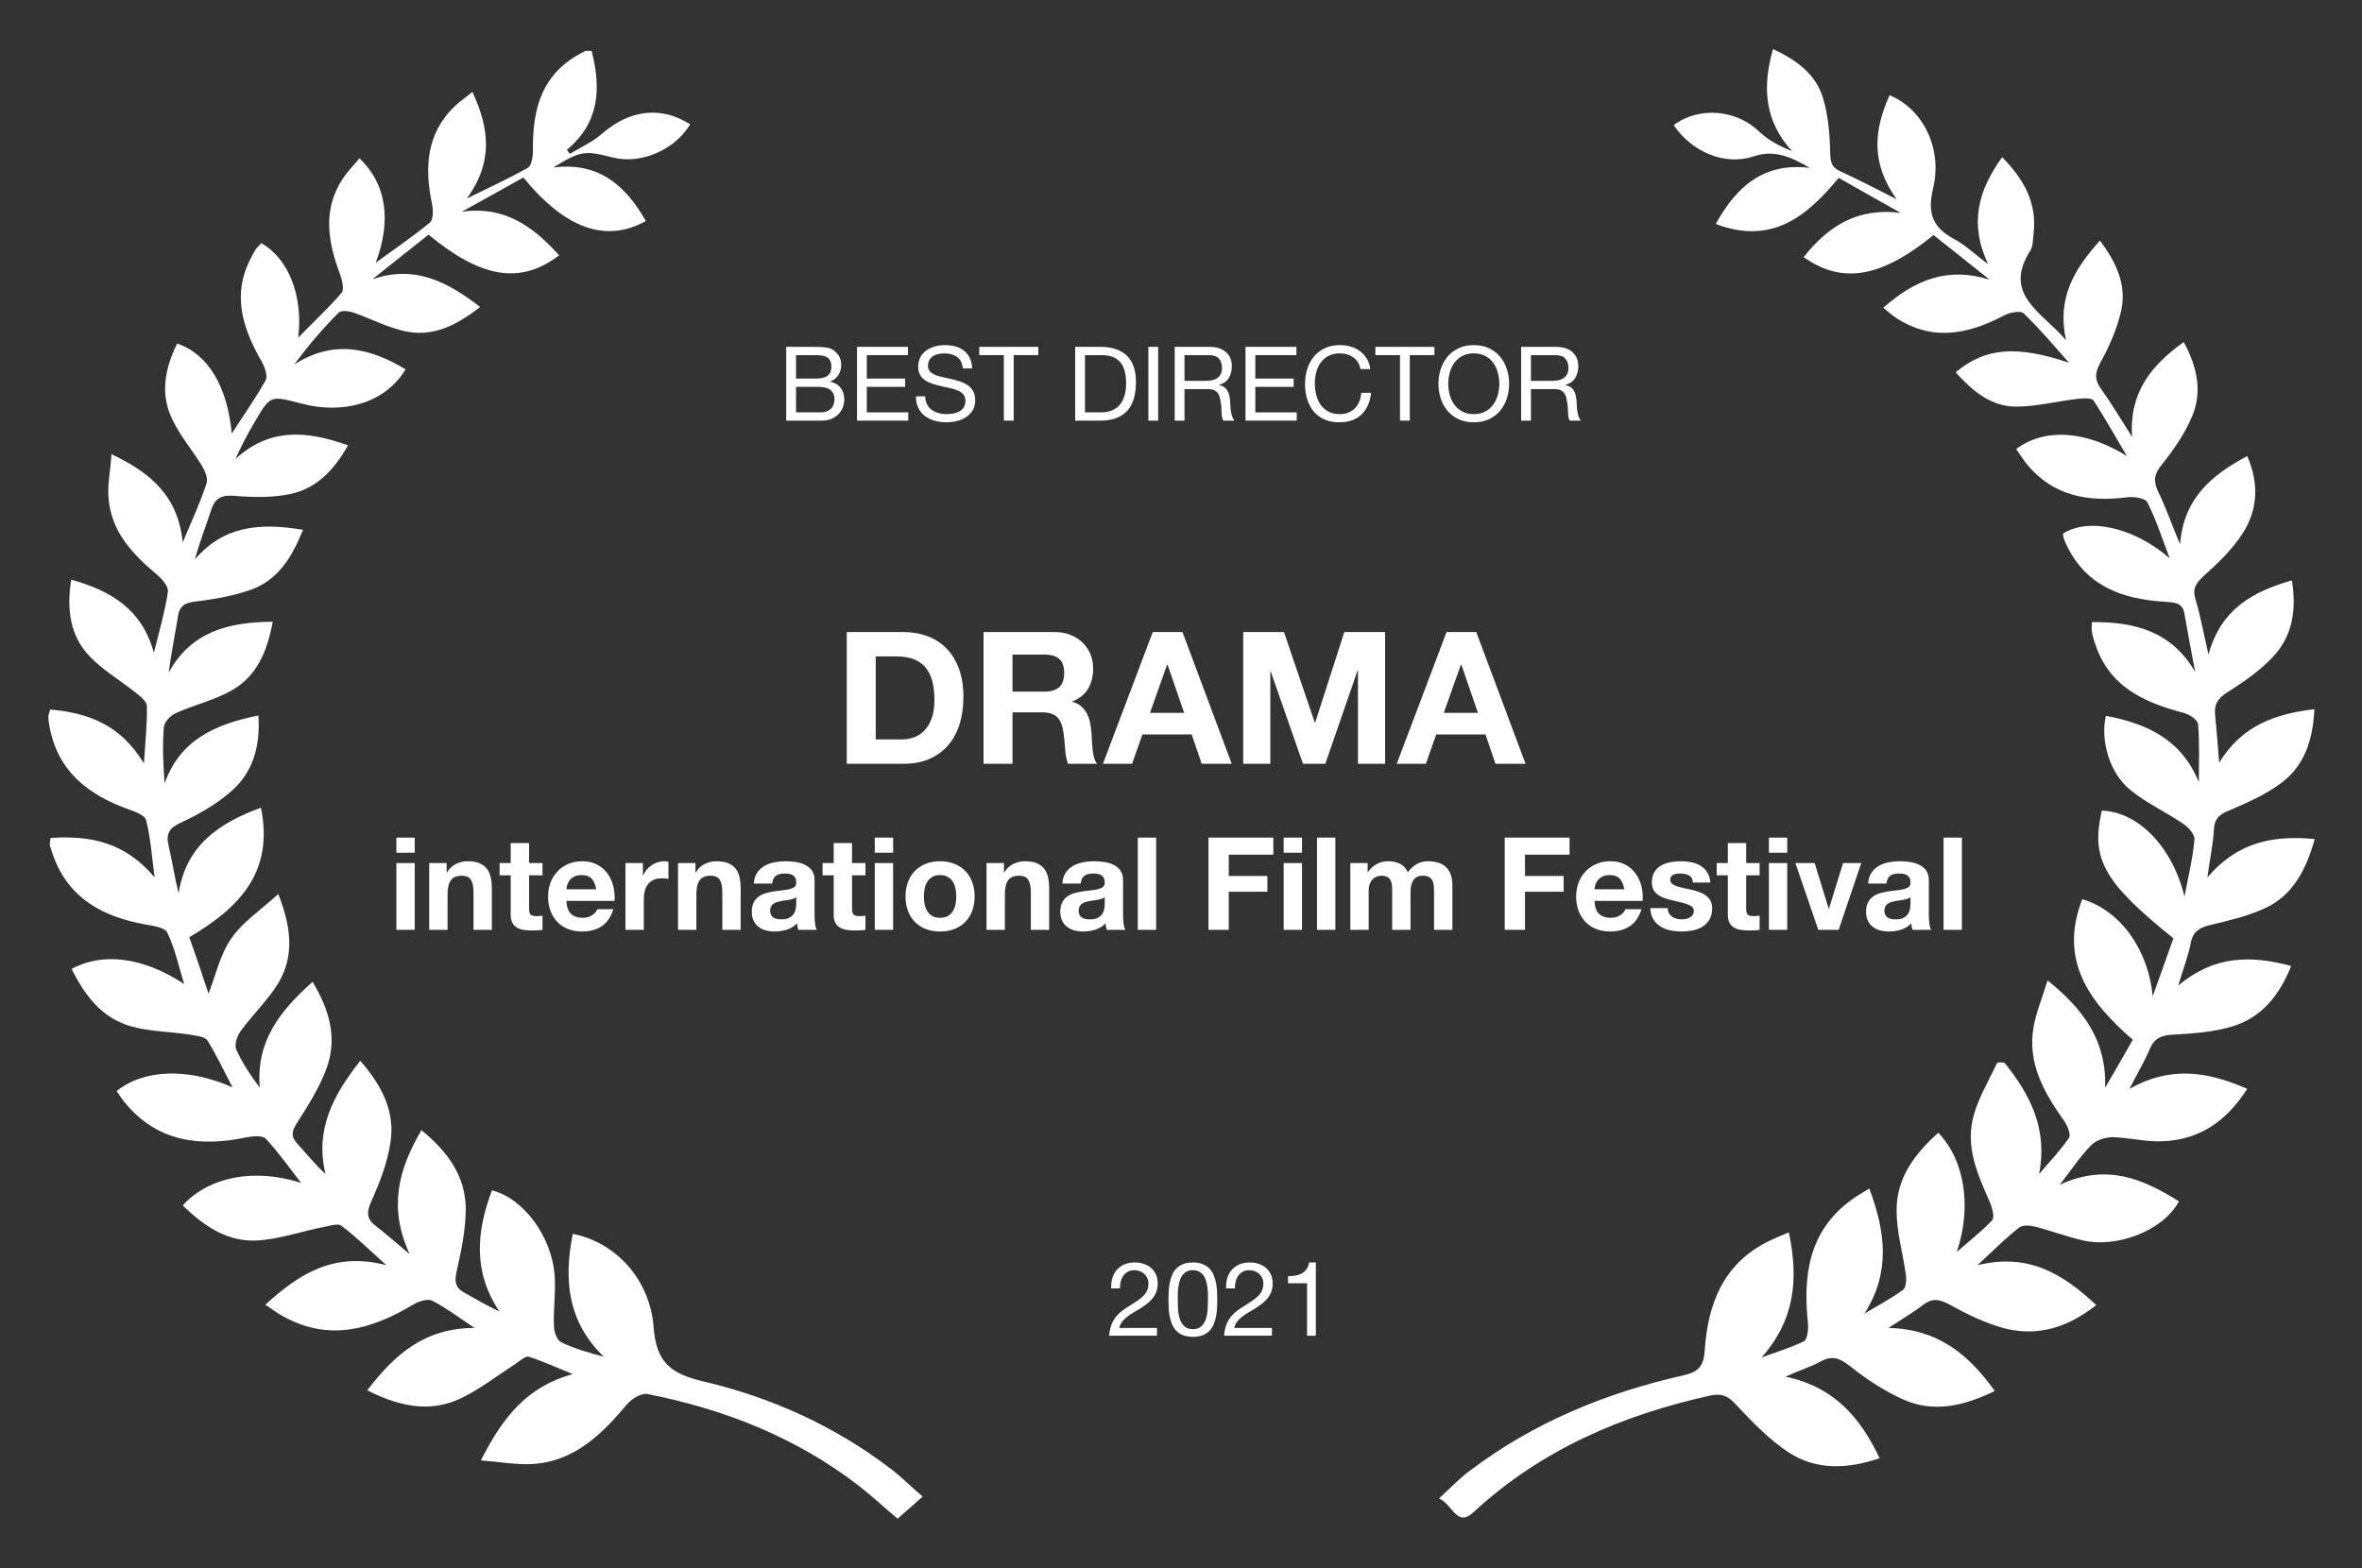
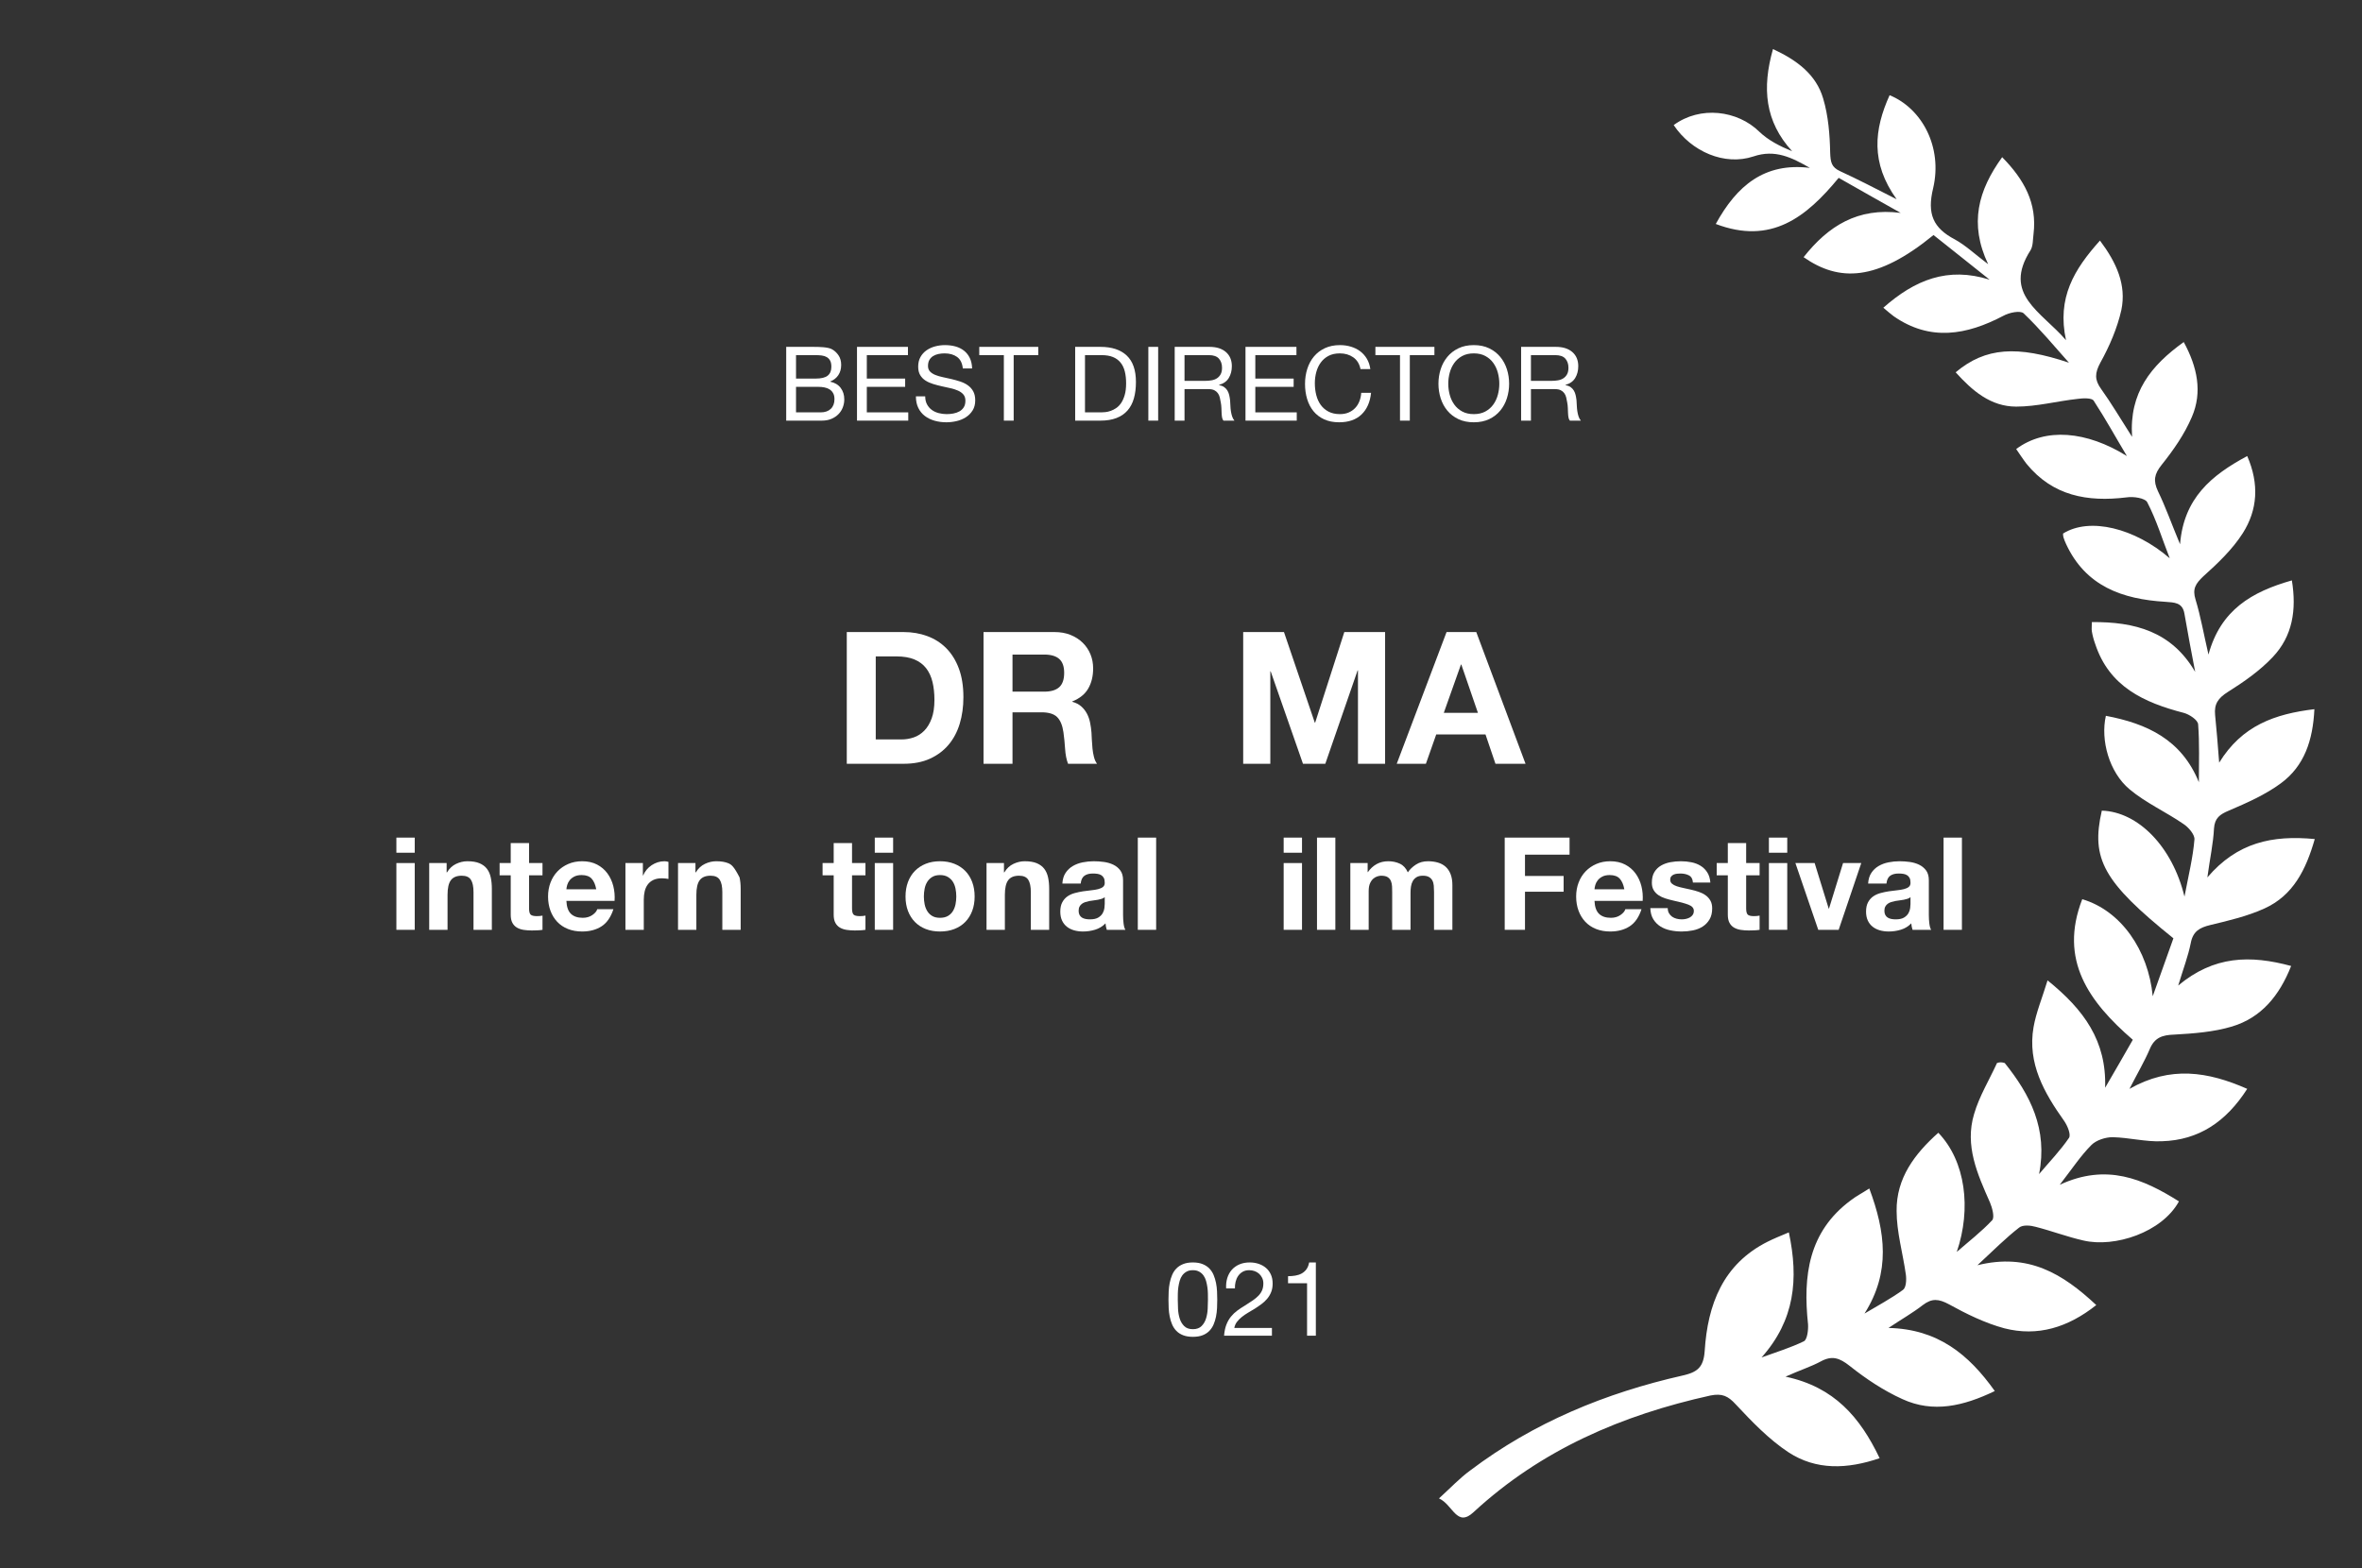
<svg xmlns="http://www.w3.org/2000/svg" width="640px" height="425px" viewBox="0 0 640 425" version="1.1">
  <rect x="0" y="0" width="640" height="425" fill="#333333" stroke="none" />
  <title>drama2021</title>
  <g id="drama2021" stroke="none" stroke-width="1" fill="none" fill-rule="evenodd">
    <path d="M543.2,288.1 C550.1,296.7 554.9,306 552.5,318.2 C555.2,315 558.2,311.9 560.6,308.4 C561.2,307.5 560.2,305.1 559.3,303.8 C553.9,296.2 549.3,288.2 551,278.4 C551.7,274.4 553.3,270.6 554.8,265.7 C564.7,273.7 570.8,282.1 570.4,294.8 C572.9,290.5 575.4,286.2 577.9,281.8 C566,271.5 557.8,260.2 564.2,243.7 C574.7,246.8 582.1,257.5 583.3,270 C585.2,264.7 587.1,259.4 588.9,254.3 C569.9,239 566.5,232.8 569.5,219.7 C579.3,220 588.6,229.4 591.9,243 C593,237.2 594.2,232.4 594.6,227.5 C594.7,226.2 593,224.2 591.6,223.3 C586.8,220 581.4,217.6 577,213.9 C571.5,209.3 569.1,200.6 570.6,194 C581.7,196.1 591.1,200.4 595.8,212 C595.8,206.8 596,201.5 595.6,196.3 C595.5,195.1 593.2,193.6 591.7,193.2 C580.9,190.4 571.5,186.1 567.7,174.5 C567.3,173.4 567,172.3 566.8,171.1 C566.7,170.5 566.8,169.8 566.8,168.6 C578.4,168.5 588.4,171.1 594.8,182.1 C593.8,176.9 592.8,171.6 591.9,166.4 C591.4,163.2 589.1,163.3 586.7,163.1 C575.1,162.4 565.1,158.9 559.8,147.4 C559.5,146.8 559.3,146.2 559.1,145.6 C559,145.3 559,144.9 559,144.6 C566.2,140.1 578.4,143.1 587.9,151.3 C585.9,146.2 584.3,140.9 581.8,136.1 C581.2,135 578.1,134.5 576.2,134.8 C565.6,136.1 556.2,134.4 549.1,125.7 C548.1,124.4 547.2,123 546.3,121.7 C554.2,115.8 565.4,116.8 576.3,123.6 C573.3,118.6 570.5,113.5 567.3,108.6 C566.8,107.8 564.4,107.9 563,108.1 C557.4,108.7 551.9,110.2 546.3,110.2 C539.4,110.2 534.4,105.9 529.9,100.9 C538,94.1 546.6,93.6 560.6,98.3 C556.6,93.8 552.7,89.1 548.3,84.9 C547.4,84.1 544.4,84.7 542.8,85.6 C532.9,90.8 523,92.6 513.1,85.7 C512.3,85.1 511.6,84.5 510.3,83.4 C518.8,75.9 527.7,72.2 539.1,75.8 C534,71.7 528.9,67.7 523.9,63.7 C508.5,76.3 498.3,76.4 488.7,69.7 C495.4,61.2 503.4,56.2 515,57.7 C509.4,54.6 503.9,51.4 498.2,48.2 C489.4,58.9 479.9,66.4 464.9,60.7 C470.6,50.3 478.1,44 490.4,45.5 C485.5,42.7 481,40.4 475.1,42.4 C467.3,45 458.3,41.1 453.5,33.9 C460.7,28.6 470.8,29.9 476.7,35.7 C479.1,38 482.2,39.6 485.6,41 C478.2,32.9 477.4,23.9 480.4,13.3 C486.9,16.3 492.1,20.2 494,26.7 C495.4,31.4 495.8,36.5 495.9,41.4 C496,43.9 496.2,45.3 498.6,46.4 C503.4,48.6 508,51 513.9,54 C506.8,44.1 507.8,35.1 512,25.8 C520.8,29.4 526.4,39.9 523.8,51 C522.1,58 523.8,61.8 529.7,64.9 C532.6,66.5 535,68.8 538.7,71.6 C533.5,60.6 536,51.6 542.5,42.6 C548.5,48.7 552,55.1 551,63.4 C550.8,64.9 550.9,66.6 550.2,67.8 C542.5,79.8 553.1,84.4 559.8,92.2 C557.3,80.7 562,73 569,65.2 C573.5,71.2 576.2,77.2 574.8,84 C573.7,88.9 571.6,93.8 569.1,98.3 C567.6,101.1 567.5,102.9 569.3,105.4 C572.1,109.3 574.5,113.4 577.7,118.4 C576.9,106.4 582.8,99.1 591.7,92.7 C595.4,99.5 596.8,106.3 593.9,113 C591.9,117.7 588.9,122 585.7,126 C583.7,128.5 583.4,130.3 584.7,133.1 C586.8,137.4 588.4,142 590.7,147.5 C591.7,135 599.2,128.8 608.9,123.6 C612.2,131.2 611.7,138.2 607.7,144.5 C604.9,148.9 600.9,152.7 597,156.2 C594.9,158.2 594,159.6 594.9,162.5 C596.3,167.1 597.1,171.8 598.4,177.4 C601.7,165.3 610.1,160.4 621,157.3 C622.3,165.3 621.2,172.4 615.8,178.1 C612.3,181.8 608,184.8 603.7,187.5 C601,189.2 599.9,190.8 600.2,193.8 C600.6,197.7 600.9,201.6 601.3,206.7 C607.5,196.6 616.4,193.5 627.1,192.2 C626.7,200.6 624.4,207.6 618,212.3 C613.8,215.4 608.8,217.6 603.9,219.7 C601.5,220.7 600.1,221.7 599.9,224.5 C599.7,228.6 598.8,232.6 598.1,237.8 C606.2,228.3 615.7,226.3 627.2,227.4 C624.8,235.8 621.3,242.7 613.6,246.2 C609,248.3 603.9,249.5 598.9,250.7 C596,251.4 594.2,252.4 593.6,255.6 C592.9,259.1 591.6,262.5 590.2,267.1 C599.9,259 609.7,258.8 620.8,261.8 C617.6,269.9 612.7,275.8 604.8,278.2 C599.8,279.7 594.4,280.1 589.1,280.4 C585.9,280.5 583.8,281.2 582.5,284.3 C581.1,287.6 579.2,290.8 577,295.1 C588.1,288.8 598.2,290.4 608.9,295.1 C603.2,304 595.8,309 585.8,309.3 C581.4,309.5 576.9,308.3 572.4,308.2 C570.5,308.2 568,309 566.7,310.3 C563.8,313.2 561.5,316.7 558.1,321.1 C570.8,315.2 580.7,319.5 590.4,325.6 C585.8,334 573,338.2 564.5,336.2 C560.1,335.2 555.9,333.6 551.6,332.5 C550.2,332.1 548.1,331.9 547.1,332.7 C543.5,335.5 540.2,338.8 535.8,342.9 C549.6,339.5 558.9,345.2 568,353.7 C560.3,359.8 552.1,362.3 543.1,360 C537.9,358.6 532.8,356.1 528.1,353.5 C525.3,352 523.5,351.8 521,353.7 C518.3,355.8 515.3,357.5 511.7,359.9 C525,360.2 533.4,367 540.5,377 C532,381.1 523.8,383 515.5,379.2 C510.4,376.9 505.6,373.7 501.2,370.2 C498.4,368 496.4,367.3 493.3,369 C490.7,370.4 487.8,371.3 483.8,373.1 C497,375.9 504,384.1 509.3,395.2 C500.5,398.2 492.1,398.5 484.6,393.6 C479.3,390.1 474.7,385.3 470.3,380.6 C468.2,378.3 466.6,377.6 463.5,378.2 C439.5,383.5 417.6,392.9 399.3,409.8 C394.7,414.1 393.7,407.8 389.9,406.1 C393.1,403.2 395.5,400.6 398.4,398.5 C415.6,385.5 435.1,377.5 455.9,372.8 C459.9,371.9 461.6,370.6 461.9,366.1 C462.7,353.6 466.8,342.6 479,336.5 C480.6,335.7 482.3,335 484.7,334 C487.4,346.7 486.3,357.8 477.3,367.9 C481.1,366.5 485.1,365.3 488.8,363.5 C489.7,363 490,360.4 489.9,358.9 C488.5,345.8 490,333.8 501.5,325.3 C502.9,324.2 504.5,323.4 506.5,322.1 C510.9,333.9 512.3,344.8 505.2,356 C508.7,353.9 512.3,352 515.6,349.6 C516.5,349 516.6,346.8 516.4,345.4 C515.6,339.7 513.9,333.9 513.9,328.2 C513.8,319.3 518.8,312.7 525.2,307 C532.6,314.7 534.2,327.6 530.2,339.3 C533.4,336.5 536.9,333.8 539.8,330.7 C540.5,329.9 539.8,327.3 539.2,325.9 C535.8,318.2 532.3,310.5 534.9,301.9 C536.3,297.1 539,292.7 541.1,288.1 C541.9,287.8 542.5,287.9 543.2,288.1 Z" id="Path" fill="#FFFFFF" fill-rule="nonzero" />
-     <path d="M149.9,45.4 C162.1,43.8 169.5,50.2 175,59.9 C164.4,65.8 153.4,62.3 141.8,48.1 C136.3,51.2 130.7,54.3 125.1,57.4 C136.6,55.7 144.4,61.3 151.5,69.2 C140.7,77.4 130.1,75.1 116.1,63.6 C111.1,67.6 106,71.6 100.9,75.7 C112.2,71.8 120.9,76.1 130.1,83.2 C123.4,88.4 116.9,91.6 109,89.6 C104.5,88.5 100.3,86.3 96,84.8 C94.7,84.3 92.4,84 91.7,84.8 C87.4,89.1 83.5,93.7 79.7,98.8 C90.3,92 100.1,94.2 109.9,100.1 C104.9,108.4 95,112 83.9,109.9 C82.9,109.7 82,109.4 81,109.2 C73.2,107.2 73.2,107.2 69,114.4 C67.1,117.6 65.4,120.8 63.8,124.4 C72.9,116 82.9,116.6 94.3,120.7 C90.5,127.4 85.8,132.4 78.6,133.9 C73.8,134.9 68.7,134.8 63.8,134.4 C60.4,134.1 58.4,134.7 57.3,138 C55.8,142.5 54.1,146.9 52.8,151.6 C60.6,142.5 70.4,141.6 82.1,143.6 C79,151.3 75.2,157.3 67.8,159.9 C63.2,161.5 58.1,162.4 53.2,163 C50.2,163.3 48.6,164.1 48.2,167.2 C47.4,172.1 46.4,177 45.7,182.3 C51.8,171.2 61.8,168.6 73.9,168.5 C72.4,176.7 69.5,183.3 62.8,187.1 C58.1,189.8 52.6,191 47.6,193.3 C46.2,193.9 44.5,195.7 44.4,197.1 C44,202 44.2,207 44.6,212.3 C48.8,200.5 58.3,196.3 70,193.9 C70.6,202.3 68.5,209.4 62.6,214.5 C58.7,217.9 53.9,220.7 49.1,222.9 C45.8,224.4 44.9,226 45.7,229.3 C46.7,233.5 47.3,237.8 48.4,242.1 C50.4,229.2 59.2,223.1 70.7,218.9 C74.3,236.5 64.7,246.1 51.3,254 C53.2,259.4 55,264.7 56.5,269.3 C58.4,264.5 59.6,258.7 62.7,254.3 C65.8,249.8 70.6,246.7 75.4,242.3 C79,251.4 79.7,259.1 75.5,266.3 C72.6,271.1 68.4,275 65.1,279.6 C64.2,280.9 63.5,283.2 64,284.4 C65.6,288 67.8,291.3 70.4,294.8 C69.3,282.3 75.8,274 84.7,266.1 C89.4,273.9 91.4,281.5 88.5,289.5 C86.6,294.7 83.5,299.6 80.5,304.3 C79.1,306.5 78.7,307.9 80.5,309.9 C83,312.6 85.2,315.4 88.2,318.2 C85.3,306.2 90.2,296.9 97.6,287.5 C103.5,294.2 107.1,301.3 105.8,309.6 C105,315.1 102.9,320.5 100.6,325.6 C99.2,328.7 99.4,330.5 102,332.4 C104.7,334.5 107.3,336.8 111,339.9 C105.2,327.3 107.9,317 114.2,306.3 C121.3,312.1 126.1,318.7 126.2,327.5 C126.2,333.2 125,339 123.7,344.7 C123.1,347.5 123.4,349 125.9,350.4 C128.9,352 131.9,353.9 135.3,355.4 C128.1,344.7 129.1,333.7 133.3,322.6 C141.9,324.8 149.6,335.2 150.3,345.9 C150.6,350.4 149.9,354.9 150.1,359.4 C150.1,360.9 150.9,363.1 151.9,363.7 C155.6,365.5 159.5,366.6 163.6,367.7 C153.8,358.2 152.7,346.9 155.2,334.4 C166.6,336.6 176.1,346.5 177.1,359.7 C177.8,369.2 181.7,372.3 190.6,374.4 C209,378.7 226.2,386.5 241.4,398.1 C244.3,400.3 246.8,402.9 250,405.6 C247.4,407.9 245.4,409.7 243.2,411.6 C239.4,408.4 236.1,405.3 232.6,402.6 C215.6,389.5 196.2,381.9 175.4,377.8 C173.8,377.5 171.1,379.1 169.9,380.6 C163,388.8 155.5,396.2 144,396.8 C139.8,397 135.6,396.2 130.3,395.8 C136.1,384.3 142.7,375.8 155.2,372.4 C151.2,370.8 147.3,369 143.3,367.7 C142.4,367.4 140.8,368.9 139.6,369.7 C134.6,372.9 129.8,376.7 124.4,379.2 C116.1,382.9 108,381.1 99.5,376.8 C106.9,367.2 114.9,359.9 128.6,359.9 C124.2,357 120.8,354.4 117.1,352.5 C115.8,351.9 113.4,352.7 111.9,353.6 C100.7,360.3 89.3,363.6 77,356.9 C75.4,356.1 74,355 71.9,353.6 C81.2,345.1 90.6,339.2 104.7,342.9 C100,338.7 96.5,335.2 92.5,332.2 C91.6,331.5 89.4,332.2 87.9,332.5 C81.7,333.7 75.6,335.9 69.5,336.2 C61.4,336.6 55.1,332.1 49.5,326.7 C56.6,318.9 69,316.5 81.6,320.6 C78.1,316.1 75.3,312.1 72,308.6 C71.2,307.7 68.6,307.9 67,308.2 C54.3,310.9 42.7,309.6 33.8,298.8 C33,297.8 32.3,296.7 31.6,295.7 C38.9,289.8 50.9,289.3 63,294.7 C60.5,289.9 58.6,285.8 56.2,282 C55.5,280.9 53.1,280.7 51.4,280.4 C46.2,279.6 40.7,279.6 35.7,278.2 C27.6,276 23,269.8 19.4,262.6 C27.8,258 38.9,259.4 49.9,266.7 C48.3,261.4 47.3,256.8 45.3,252.7 C44.6,251.3 41.3,250.9 39.1,250.5 C28,248.4 18.9,243.7 14.6,232.4 C14.2,231.3 13.8,230.2 13.5,229.1 C13.4,228.7 13.6,228.1 13.7,227.1 C24.2,226.4 33.8,228.1 41.9,237.8 C41.1,231.8 40.8,227 39.6,222.3 C39.3,221 36.7,220 35,219.4 C24,215.5 15.6,209.1 13.4,196.8 C13.3,196 13.1,195.2 13.1,194.3 C13.1,193.8 13.3,193.4 13.6,192.3 C23.8,193.2 32.6,196.3 39,206.9 C39.4,200.8 39.9,196.1 39.8,191.4 C39.8,190.1 37.9,188.6 36.6,187.6 C32.6,184.4 28,181.7 24.5,178.1 C19,172.5 18,165.3 19.3,157.1 C30,160.1 38.4,165 41.7,176.9 C43.2,170.9 44.7,165.7 45.5,160.4 C45.7,159 44,157 42.6,155.8 C35.9,150.2 30.1,144.1 29.4,134.9 C29.1,131.4 29.9,127.8 30.2,123.1 C41.1,128.2 48.3,134.7 49.5,147 C52,141.1 54.3,136.1 56,130.9 C56.4,129.6 55.5,127.6 54.7,126.2 C52.1,122 48.8,118.1 46.7,113.7 C43.3,106.8 44.7,99.8 48,93.1 C56.3,95.9 61.6,104.6 62.8,117.5 C66,112.5 69.3,107.9 72,103 C72.6,101.8 71.7,99.3 70.8,97.8 C65.7,88.9 62.8,79.8 68,69.9 C68.5,69 68.9,68.1 69.5,67.3 C69.9,66.8 70.4,66.4 70.8,65.9 C78.1,70 82.2,80.1 80.8,91.5 C85.1,87.1 89.1,83.4 92.6,79.3 C93.3,78.4 92.7,76 92.2,74.5 C88.6,65 87.2,55.8 93.9,47 C95,45.6 96.3,44.3 97.4,42.9 C104.6,49.7 106.2,59.6 101.8,71.2 C107.2,67.3 112,64 116.5,60.3 C117.4,59.5 117.4,57 117.1,55.5 C115,45.5 115.4,36.2 123.4,28.6 C124.7,27.4 126.2,26.4 128,24.9 C132.6,34.8 133.7,43.9 126.5,53.8 C132.8,50.7 138,48.3 143,45.5 C144,44.9 144.4,42.5 144.4,40.9 C144.3,30.8 146.1,21.6 155.4,15.6 C156.4,15 157.4,14.4 158.4,13.9 C158.8,13.7 159.4,13.8 160.3,13.8 C162.9,23.9 162.5,33.2 153.6,40.6 C153.9,41 154.1,41.3 154.4,41.7 C157.4,39.9 160.7,38.4 163.3,36.1 C170.7,29.7 179.2,28.7 187,33.7 C182.9,40.6 173.7,44.6 166.1,42.7 C158.3,40.7 157.3,40.9 149.9,45.4 Z" id="Path" fill="#FFFFFF" fill-rule="nonzero" />
    <g id="BEST-DIRECTOR" transform="translate(213.028, 93.532)" fill="#FFFFFF" fill-rule="nonzero">
      <path d="M2.66,9.072 L2.66,2.716 L7.98,2.716 C8.559,2.716 9.105,2.749 9.618,2.814 C10.131,2.879 10.584,3.024 10.976,3.248 C11.368,3.472 11.676,3.789 11.9,4.2 C12.124,4.611 12.236,5.171 12.236,5.88 C12.236,6.944 11.905,7.742 11.242,8.274 C10.579,8.806 9.492,9.072 7.98,9.072 L2.66,9.072 Z M0,0.476 L0,20.468 L9.66,20.468 C10.649,20.468 11.522,20.305 12.278,19.978 C13.034,19.651 13.669,19.222 14.182,18.69 C14.695,18.158 15.083,17.547 15.344,16.856 C15.605,16.165 15.736,15.456 15.736,14.728 C15.736,13.496 15.409,12.451 14.756,11.592 C14.103,10.733 13.16,10.173 11.928,9.912 L11.928,9.856 C12.88,9.483 13.613,8.909 14.126,8.134 C14.639,7.359 14.896,6.44 14.896,5.376 C14.896,4.368 14.667,3.519 14.21,2.828 C13.753,2.137 13.197,1.596 12.544,1.204 C12.245,1.017 11.886,0.877 11.466,0.784 C11.046,0.691 10.593,0.621 10.108,0.574 C9.623,0.527 9.133,0.499 8.638,0.49 C8.143,0.481 7.681,0.476 7.252,0.476 L0,0.476 Z M2.66,18.228 L2.66,11.312 L8.736,11.312 C9.296,11.312 9.837,11.363 10.36,11.466 C10.883,11.569 11.345,11.746 11.746,11.998 C12.147,12.25 12.469,12.591 12.712,13.02 C12.955,13.449 13.076,13.991 13.076,14.644 C13.076,15.764 12.745,16.641 12.082,17.276 C11.419,17.911 10.5,18.228 9.324,18.228 L2.66,18.228 Z" id="Shape" />
      <polygon id="Path" points="19.182 0.476 19.182 20.468 33.07 20.468 33.07 18.228 21.842 18.228 21.842 11.312 32.23 11.312 32.23 9.072 21.842 9.072 21.842 2.716 32.986 2.716 32.986 0.476" />
      <path d="M47.856,6.328 L50.376,6.328 C50.338,5.227 50.128,4.279 49.746,3.486 C49.363,2.693 48.84,2.035 48.178,1.512 C47.515,0.989 46.745,0.607 45.868,0.364 C44.99,0.121 44.038,-5.68434189e-14 43.012,-5.68434189e-14 C42.097,-5.68434189e-14 41.206,0.117 40.338,0.35 C39.47,0.583 38.695,0.938 38.014,1.414 C37.332,1.89 36.786,2.497 36.376,3.234 C35.965,3.971 35.76,4.844 35.76,5.852 C35.76,6.767 35.942,7.527 36.306,8.134 C36.67,8.741 37.155,9.235 37.762,9.618 C38.368,10.001 39.054,10.309 39.82,10.542 C40.585,10.775 41.364,10.981 42.158,11.158 C42.951,11.335 43.73,11.508 44.496,11.676 C45.261,11.844 45.947,12.063 46.554,12.334 C47.16,12.605 47.646,12.955 48.01,13.384 C48.374,13.813 48.556,14.373 48.556,15.064 C48.556,15.792 48.406,16.389 48.108,16.856 C47.809,17.323 47.417,17.691 46.932,17.962 C46.446,18.233 45.9,18.424 45.294,18.536 C44.687,18.648 44.085,18.704 43.488,18.704 C42.741,18.704 42.013,18.611 41.304,18.424 C40.594,18.237 39.974,17.948 39.442,17.556 C38.91,17.164 38.48,16.665 38.154,16.058 C37.827,15.451 37.664,14.728 37.664,13.888 L35.144,13.888 C35.144,15.101 35.363,16.151 35.802,17.038 C36.24,17.925 36.838,18.653 37.594,19.222 C38.35,19.791 39.227,20.216 40.226,20.496 C41.224,20.776 42.284,20.916 43.404,20.916 C44.318,20.916 45.238,20.809 46.162,20.594 C47.086,20.379 47.921,20.034 48.668,19.558 C49.414,19.082 50.026,18.466 50.502,17.71 C50.978,16.954 51.216,16.044 51.216,14.98 C51.216,13.991 51.034,13.169 50.67,12.516 C50.306,11.863 49.82,11.321 49.214,10.892 C48.607,10.463 47.921,10.122 47.156,9.87 C46.39,9.618 45.611,9.399 44.818,9.212 C44.024,9.025 43.245,8.853 42.48,8.694 C41.714,8.535 41.028,8.335 40.422,8.092 C39.815,7.849 39.33,7.537 38.966,7.154 C38.602,6.771 38.42,6.272 38.42,5.656 C38.42,5.003 38.546,4.457 38.798,4.018 C39.05,3.579 39.386,3.229 39.806,2.968 C40.226,2.707 40.706,2.52 41.248,2.408 C41.789,2.296 42.34,2.24 42.9,2.24 C44.281,2.24 45.415,2.562 46.302,3.206 C47.188,3.85 47.706,4.891 47.856,6.328 Z" id="Path" />
      <polygon id="Path" points="58.974 2.716 58.974 20.468 61.634 20.468 61.634 2.716 68.298 2.716 68.298 0.476 52.31 0.476 52.31 2.716" />
      <path d="M80.957,18.228 L80.957,2.716 L85.437,2.716 C86.669,2.716 87.705,2.889 88.545,3.234 C89.385,3.579 90.071,4.083 90.603,4.746 C91.135,5.409 91.518,6.211 91.751,7.154 C91.985,8.097 92.101,9.165 92.101,10.36 C92.101,11.592 91.975,12.642 91.723,13.51 C91.471,14.378 91.149,15.101 90.757,15.68 C90.365,16.259 89.922,16.716 89.427,17.052 C88.933,17.388 88.433,17.645 87.929,17.822 C87.425,17.999 86.949,18.111 86.501,18.158 C86.053,18.205 85.68,18.228 85.381,18.228 L80.957,18.228 Z M78.297,0.476 L78.297,20.468 L85.157,20.468 C86.819,20.468 88.256,20.235 89.469,19.768 C90.683,19.301 91.681,18.625 92.465,17.738 C93.249,16.851 93.828,15.759 94.201,14.462 C94.575,13.165 94.761,11.676 94.761,9.996 C94.761,6.785 93.931,4.396 92.269,2.828 C90.608,1.26 88.237,0.476 85.157,0.476 L78.297,0.476 Z" id="Shape" />
      <polygon id="Path" points="98.123 0.476 98.123 20.468 100.783 20.468 100.783 0.476" />
      <path d="M105.265,0.476 L105.265,20.468 L107.925,20.468 L107.925,11.928 L114.421,11.928 C115.074,11.928 115.597,12.026 115.989,12.222 C116.381,12.418 116.698,12.679 116.941,13.006 C117.184,13.333 117.361,13.715 117.473,14.154 C117.585,14.593 117.678,15.055 117.753,15.54 C117.846,16.025 117.902,16.52 117.921,17.024 C117.94,17.528 117.958,17.999 117.977,18.438 C117.996,18.877 118.038,19.273 118.103,19.628 C118.168,19.983 118.294,20.263 118.481,20.468 L121.449,20.468 C121.169,20.132 120.959,19.745 120.819,19.306 C120.679,18.867 120.572,18.405 120.497,17.92 C120.422,17.435 120.376,16.94 120.357,16.436 C120.338,15.932 120.31,15.437 120.273,14.952 C120.217,14.467 120.138,14 120.035,13.552 C119.932,13.104 119.774,12.698 119.559,12.334 C119.344,11.97 119.055,11.657 118.691,11.396 C118.327,11.135 117.856,10.948 117.277,10.836 L117.277,10.78 C118.49,10.444 119.372,9.819 119.923,8.904 C120.474,7.989 120.749,6.925 120.749,5.712 C120.749,4.088 120.212,2.809 119.139,1.876 C118.066,0.943 116.577,0.476 114.673,0.476 L105.265,0.476 Z M113.469,9.688 L107.925,9.688 L107.925,2.716 L114.533,2.716 C115.784,2.716 116.689,3.033 117.249,3.668 C117.809,4.303 118.089,5.124 118.089,6.132 C118.089,6.86 117.963,7.453 117.711,7.91 C117.459,8.367 117.123,8.731 116.703,9.002 C116.283,9.273 115.793,9.455 115.233,9.548 C114.673,9.641 114.085,9.688 113.469,9.688 Z" id="Shape" />
      <polygon id="Path" points="124.447 0.476 124.447 20.468 138.335 20.468 138.335 18.228 127.107 18.228 127.107 11.312 137.495 11.312 137.495 9.072 127.107 9.072 127.107 2.716 138.251 2.716 138.251 0.476" />
      <path d="M155.613,6.496 L158.273,6.496 C158.124,5.432 157.806,4.494 157.321,3.682 C156.836,2.87 156.229,2.193 155.501,1.652 C154.773,1.111 153.942,0.7 153.009,0.42 C152.076,0.14 151.086,-5.68434189e-14 150.041,-5.68434189e-14 C148.51,-5.68434189e-14 147.152,0.275 145.967,0.826 C144.782,1.377 143.792,2.128 142.999,3.08 C142.206,4.032 141.604,5.147 141.193,6.426 C140.782,7.705 140.577,9.072 140.577,10.528 C140.577,11.984 140.768,13.347 141.151,14.616 C141.534,15.885 142.108,16.987 142.873,17.92 C143.638,18.853 144.6,19.586 145.757,20.118 C146.914,20.65 148.268,20.916 149.817,20.916 C152.374,20.916 154.39,20.216 155.865,18.816 C157.34,17.416 158.208,15.456 158.469,12.936 L155.809,12.936 C155.753,13.757 155.585,14.523 155.305,15.232 C155.025,15.941 154.638,16.553 154.143,17.066 C153.648,17.579 153.06,17.981 152.379,18.27 C151.698,18.559 150.918,18.704 150.041,18.704 C148.846,18.704 147.82,18.48 146.961,18.032 C146.102,17.584 145.398,16.982 144.847,16.226 C144.296,15.47 143.89,14.583 143.629,13.566 C143.368,12.549 143.237,11.471 143.237,10.332 C143.237,9.287 143.368,8.279 143.629,7.308 C143.89,6.337 144.296,5.474 144.847,4.718 C145.398,3.962 146.098,3.36 146.947,2.912 C147.796,2.464 148.818,2.24 150.013,2.24 C151.413,2.24 152.622,2.595 153.639,3.304 C154.656,4.013 155.314,5.077 155.613,6.496 Z" id="Path" />
      <polygon id="Path" points="166.311 2.716 166.311 20.468 168.971 20.468 168.971 2.716 175.635 2.716 175.635 0.476 159.647 0.476 159.647 2.716" />
      <path d="M179.389,10.472 C179.389,9.464 179.519,8.47 179.781,7.49 C180.042,6.51 180.453,5.628 181.013,4.844 C181.573,4.06 182.291,3.43 183.169,2.954 C184.046,2.478 185.091,2.24 186.305,2.24 C187.518,2.24 188.563,2.478 189.441,2.954 C190.318,3.43 191.037,4.06 191.597,4.844 C192.157,5.628 192.567,6.51 192.829,7.49 C193.09,8.47 193.221,9.464 193.221,10.472 C193.221,11.48 193.09,12.474 192.829,13.454 C192.567,14.434 192.157,15.316 191.597,16.1 C191.037,16.884 190.318,17.514 189.441,17.99 C188.563,18.466 187.518,18.704 186.305,18.704 C185.091,18.704 184.046,18.466 183.169,17.99 C182.291,17.514 181.573,16.884 181.013,16.1 C180.453,15.316 180.042,14.434 179.781,13.454 C179.519,12.474 179.389,11.48 179.389,10.472 Z M176.729,10.472 C176.729,11.835 176.929,13.146 177.331,14.406 C177.732,15.666 178.334,16.781 179.137,17.752 C179.939,18.723 180.938,19.493 182.133,20.062 C183.327,20.631 184.718,20.916 186.305,20.916 C187.891,20.916 189.282,20.631 190.477,20.062 C191.671,19.493 192.67,18.723 193.473,17.752 C194.275,16.781 194.877,15.666 195.279,14.406 C195.68,13.146 195.881,11.835 195.881,10.472 C195.881,9.109 195.68,7.798 195.279,6.538 C194.877,5.278 194.275,4.163 193.473,3.192 C192.67,2.221 191.671,1.447 190.477,0.868 C189.282,0.289 187.891,-5.68434189e-14 186.305,-5.68434189e-14 C184.718,-5.68434189e-14 183.327,0.289 182.133,0.868 C180.938,1.447 179.939,2.221 179.137,3.192 C178.334,4.163 177.732,5.278 177.331,6.538 C176.929,7.798 176.729,9.109 176.729,10.472 Z" id="Shape" />
      <path d="M199.13,0.476 L199.13,20.468 L201.79,20.468 L201.79,11.928 L208.286,11.928 C208.94,11.928 209.462,12.026 209.854,12.222 C210.246,12.418 210.564,12.679 210.806,13.006 C211.049,13.333 211.226,13.715 211.338,14.154 C211.45,14.593 211.544,15.055 211.618,15.54 C211.712,16.025 211.768,16.52 211.786,17.024 C211.805,17.528 211.824,17.999 211.842,18.438 C211.861,18.877 211.903,19.273 211.968,19.628 C212.034,19.983 212.16,20.263 212.346,20.468 L215.314,20.468 C215.034,20.132 214.824,19.745 214.684,19.306 C214.544,18.867 214.437,18.405 214.362,17.92 C214.288,17.435 214.241,16.94 214.222,16.436 C214.204,15.932 214.176,15.437 214.138,14.952 C214.082,14.467 214.003,14 213.9,13.552 C213.798,13.104 213.639,12.698 213.424,12.334 C213.21,11.97 212.92,11.657 212.556,11.396 C212.192,11.135 211.721,10.948 211.142,10.836 L211.142,10.78 C212.356,10.444 213.238,9.819 213.788,8.904 C214.339,7.989 214.614,6.925 214.614,5.712 C214.614,4.088 214.078,2.809 213.004,1.876 C211.931,0.943 210.442,0.476 208.538,0.476 L199.13,0.476 Z M207.334,9.688 L201.79,9.688 L201.79,2.716 L208.398,2.716 C209.649,2.716 210.554,3.033 211.114,3.668 C211.674,4.303 211.954,5.124 211.954,6.132 C211.954,6.86 211.828,7.453 211.576,7.91 C211.324,8.367 210.988,8.731 210.568,9.002 C210.148,9.273 209.658,9.455 209.098,9.548 C208.538,9.641 207.95,9.688 207.334,9.688 Z" id="Shape" />
    </g>
    <g id="DRAMA-international" transform="translate(107.403, 171.3)" fill="#FFFFFF" fill-rule="nonzero">
      <path d="M129.888,29.1 L129.888,6.6 L135.488,6.6 C137.422,6.6 139.047,6.875 140.363,7.425 C141.68,7.975 142.738,8.767 143.538,9.8 C144.338,10.833 144.913,12.075 145.263,13.525 C145.613,14.975 145.788,16.6 145.788,18.4 C145.788,20.367 145.538,22.033 145.038,23.4 C144.538,24.767 143.872,25.875 143.038,26.725 C142.205,27.575 141.255,28.183 140.188,28.55 C139.122,28.917 138.022,29.1 136.888,29.1 L129.888,29.1 Z M122.038,0 L122.038,35.7 L137.438,35.7 C140.172,35.7 142.547,35.242 144.563,34.325 C146.58,33.408 148.263,32.15 149.613,30.55 C150.963,28.95 151.972,27.05 152.638,24.85 C153.305,22.65 153.638,20.25 153.638,17.65 C153.638,14.683 153.23,12.1 152.413,9.9 C151.597,7.7 150.463,5.867 149.013,4.4 C147.563,2.933 145.847,1.833 143.863,1.1 C141.88,0.367 139.738,0 137.438,0 L122.038,0 Z" id="Shape" />
      <path d="M166.942,16.15 L166.942,6.1 L175.542,6.1 C177.342,6.1 178.692,6.492 179.592,7.275 C180.492,8.058 180.942,9.317 180.942,11.05 C180.942,12.85 180.492,14.15 179.592,14.95 C178.692,15.75 177.342,16.15 175.542,16.15 L166.942,16.15 Z M159.092,0 L159.092,35.7 L166.942,35.7 L166.942,21.75 L174.792,21.75 C176.758,21.75 178.175,22.183 179.042,23.05 C179.908,23.917 180.475,25.283 180.742,27.15 C180.942,28.583 181.092,30.083 181.192,31.65 C181.292,33.217 181.558,34.567 181.992,35.7 L189.842,35.7 C189.475,35.2 189.2,34.592 189.017,33.875 C188.833,33.158 188.7,32.4 188.617,31.6 C188.533,30.8 188.475,30.017 188.442,29.25 C188.408,28.483 188.375,27.817 188.342,27.25 C188.275,26.35 188.15,25.45 187.967,24.55 C187.783,23.65 187.492,22.825 187.092,22.075 C186.692,21.325 186.175,20.675 185.542,20.125 C184.908,19.575 184.108,19.167 183.142,18.9 L183.142,18.8 C185.142,18 186.583,16.833 187.467,15.3 C188.35,13.767 188.792,11.95 188.792,9.85 C188.792,8.483 188.55,7.208 188.067,6.025 C187.583,4.842 186.883,3.8 185.967,2.9 C185.05,2 183.95,1.292 182.667,0.775 C181.383,0.258 179.942,0 178.342,0 L159.092,0 Z" id="Shape" />
-       <path d="M204.195,21.9 L208.845,8.8 L208.945,8.8 L213.445,21.9 L204.195,21.9 Z M204.945,0 L191.445,35.7 L199.345,35.7 L202.145,27.75 L215.495,27.75 L218.195,35.7 L226.345,35.7 L212.995,0 L204.945,0 Z" id="Shape" />
      <polygon id="Path" points="229.448 0 229.448 35.7 236.798 35.7 236.798 10.65 236.898 10.65 245.648 35.7 251.698 35.7 260.448 10.4 260.548 10.4 260.548 35.7 267.898 35.7 267.898 0 256.848 0 248.948 24.55 248.848 24.55 240.498 0" />
      <path d="M283.802,21.9 L288.452,8.8 L288.552,8.8 L293.052,21.9 L283.802,21.9 Z M284.552,0 L271.052,35.7 L278.952,35.7 L281.752,27.75 L295.102,27.75 L297.802,35.7 L305.952,35.7 L292.602,0 L284.552,0 Z" id="Shape" />
      <path d="M4.97,59.805 L4.97,55.71 L0,55.71 L0,59.805 L4.97,59.805 Z M0,62.605 L0,80.7 L4.97,80.7 L4.97,62.605 L0,62.605 Z" id="Shape" />
      <path d="M8.892,62.605 L8.892,80.7 L13.862,80.7 L13.862,71.215 C13.862,69.372 14.166,68.047 14.772,67.243 C15.379,66.438 16.359,66.035 17.712,66.035 C18.902,66.035 19.731,66.403 20.197,67.138 C20.664,67.873 20.897,68.987 20.897,70.48 L20.897,80.7 L25.867,80.7 L25.867,69.57 C25.867,68.45 25.768,67.429 25.57,66.507 C25.372,65.586 25.027,64.804 24.537,64.162 C24.047,63.521 23.377,63.019 22.525,62.657 C21.673,62.296 20.582,62.115 19.252,62.115 C18.202,62.115 17.176,62.354 16.172,62.833 C15.169,63.311 14.352,64.075 13.722,65.125 L13.617,65.125 L13.617,62.605 L8.892,62.605 Z" id="Path" />
      <path d="M35.95,62.605 L35.95,57.18 L30.98,57.18 L30.98,62.605 L27.97,62.605 L27.97,65.93 L30.98,65.93 L30.98,76.605 C30.98,77.515 31.131,78.25 31.435,78.81 C31.738,79.37 32.152,79.802 32.677,80.105 C33.202,80.408 33.809,80.612 34.497,80.718 C35.186,80.823 35.915,80.875 36.685,80.875 C37.175,80.875 37.676,80.863 38.19,80.84 C38.703,80.817 39.17,80.77 39.59,80.7 L39.59,76.85 C39.356,76.897 39.111,76.932 38.855,76.955 C38.598,76.978 38.33,76.99 38.05,76.99 C37.21,76.99 36.65,76.85 36.37,76.57 C36.09,76.29 35.95,75.73 35.95,74.89 L35.95,65.93 L39.59,65.93 L39.59,62.605 L35.95,62.605 Z" id="Path" />
      <path d="M54.152,69.71 L46.067,69.71 C46.09,69.36 46.166,68.963 46.295,68.52 C46.423,68.077 46.645,67.657 46.96,67.26 C47.275,66.863 47.695,66.531 48.22,66.263 C48.745,65.994 49.404,65.86 50.197,65.86 C51.41,65.86 52.315,66.187 52.91,66.84 C53.505,67.493 53.919,68.45 54.152,69.71 Z M46.067,72.86 L59.122,72.86 C59.215,71.46 59.099,70.118 58.772,68.835 C58.445,67.552 57.915,66.408 57.18,65.405 C56.445,64.402 55.505,63.602 54.362,63.008 C53.219,62.413 51.877,62.115 50.337,62.115 C48.96,62.115 47.706,62.36 46.575,62.85 C45.443,63.34 44.469,64.011 43.652,64.862 C42.835,65.714 42.205,66.723 41.762,67.89 C41.319,69.057 41.097,70.317 41.097,71.67 C41.097,73.07 41.313,74.353 41.745,75.52 C42.176,76.687 42.789,77.69 43.582,78.53 C44.375,79.37 45.344,80.017 46.487,80.472 C47.63,80.927 48.914,81.155 50.337,81.155 C52.39,81.155 54.14,80.688 55.587,79.755 C57.034,78.822 58.107,77.27 58.807,75.1 L54.432,75.1 C54.269,75.66 53.825,76.191 53.102,76.692 C52.379,77.194 51.515,77.445 50.512,77.445 C49.112,77.445 48.039,77.083 47.292,76.36 C46.545,75.637 46.137,74.47 46.067,72.86 Z" id="Shape" />
      <path d="M62.064,62.605 L62.064,80.7 L67.034,80.7 L67.034,72.545 C67.034,71.728 67.116,70.97 67.279,70.27 C67.443,69.57 67.717,68.957 68.102,68.433 C68.487,67.907 68.994,67.493 69.624,67.19 C70.254,66.887 71.024,66.735 71.934,66.735 C72.238,66.735 72.553,66.752 72.879,66.787 C73.206,66.823 73.486,66.863 73.719,66.91 L73.719,62.29 C73.323,62.173 72.961,62.115 72.634,62.115 C72.004,62.115 71.398,62.208 70.814,62.395 C70.231,62.582 69.683,62.844 69.169,63.182 C68.656,63.521 68.201,63.929 67.804,64.407 C67.408,64.886 67.093,65.405 66.859,65.965 L66.789,65.965 L66.789,62.605 L62.064,62.605 Z" id="Path" />
-       <path d="M76.312,62.605 L76.312,80.7 L81.282,80.7 L81.282,71.215 C81.282,69.372 81.585,68.047 82.192,67.243 C82.798,66.438 83.778,66.035 85.132,66.035 C86.322,66.035 87.15,66.403 87.617,67.138 C88.083,67.873 88.317,68.987 88.317,70.48 L88.317,80.7 L93.287,80.7 L93.287,69.57 C93.287,68.45 93.188,67.429 92.989,66.507 C92.791,65.586 92.447,64.804 91.957,64.162 C91.467,63.521 90.796,63.019 89.944,62.657 C89.093,62.296 88.002,62.115 86.672,62.115 C85.622,62.115 84.595,62.354 83.592,62.833 C82.588,63.311 81.772,64.075 81.142,65.125 L81.037,65.125 L81.037,62.605 L76.312,62.605 Z" id="Path" />
-       <path d="M96.859,68.17 C96.929,67.003 97.221,66.035 97.734,65.265 C98.247,64.495 98.901,63.877 99.694,63.41 C100.487,62.943 101.38,62.611 102.372,62.413 C103.363,62.214 104.361,62.115 105.364,62.115 C106.274,62.115 107.196,62.179 108.129,62.307 C109.062,62.436 109.914,62.687 110.684,63.06 C111.454,63.433 112.084,63.953 112.574,64.618 C113.064,65.282 113.309,66.163 113.309,67.26 L113.309,76.675 C113.309,77.492 113.356,78.273 113.449,79.02 C113.542,79.767 113.706,80.327 113.939,80.7 L108.899,80.7 C108.806,80.42 108.73,80.134 108.672,79.843 C108.613,79.551 108.572,79.253 108.549,78.95 C107.756,79.767 106.822,80.338 105.749,80.665 C104.676,80.992 103.579,81.155 102.459,81.155 C101.596,81.155 100.791,81.05 100.044,80.84 C99.297,80.63 98.644,80.303 98.084,79.86 C97.524,79.417 97.087,78.857 96.772,78.18 C96.457,77.503 96.299,76.698 96.299,75.765 C96.299,74.738 96.48,73.892 96.842,73.228 C97.203,72.562 97.67,72.032 98.242,71.635 C98.813,71.238 99.467,70.941 100.202,70.743 C100.937,70.544 101.677,70.387 102.424,70.27 C103.171,70.153 103.906,70.06 104.629,69.99 C105.352,69.92 105.994,69.815 106.554,69.675 C107.114,69.535 107.557,69.331 107.884,69.062 C108.211,68.794 108.362,68.403 108.339,67.89 C108.339,67.353 108.252,66.927 108.077,66.612 C107.902,66.297 107.668,66.052 107.377,65.877 C107.085,65.703 106.747,65.586 106.362,65.528 C105.977,65.469 105.562,65.44 105.119,65.44 C104.139,65.44 103.369,65.65 102.809,66.07 C102.249,66.49 101.922,67.19 101.829,68.17 L96.859,68.17 Z M108.339,71.845 C108.129,72.032 107.867,72.177 107.552,72.282 C107.237,72.388 106.898,72.475 106.537,72.545 C106.175,72.615 105.796,72.673 105.399,72.72 C105.002,72.767 104.606,72.825 104.209,72.895 C103.836,72.965 103.468,73.058 103.107,73.175 C102.745,73.292 102.43,73.449 102.162,73.647 C101.893,73.846 101.677,74.097 101.514,74.4 C101.351,74.703 101.269,75.088 101.269,75.555 C101.269,75.998 101.351,76.372 101.514,76.675 C101.677,76.978 101.899,77.218 102.179,77.392 C102.459,77.567 102.786,77.69 103.159,77.76 C103.532,77.83 103.917,77.865 104.314,77.865 C105.294,77.865 106.052,77.702 106.589,77.375 C107.126,77.048 107.522,76.657 107.779,76.203 C108.036,75.748 108.193,75.287 108.252,74.82 C108.31,74.353 108.339,73.98 108.339,73.7 L108.339,71.845 Z" id="Shape" />
+       <path d="M76.312,62.605 L76.312,80.7 L81.282,80.7 L81.282,71.215 C81.282,69.372 81.585,68.047 82.192,67.243 C82.798,66.438 83.778,66.035 85.132,66.035 C86.322,66.035 87.15,66.403 87.617,67.138 C88.083,67.873 88.317,68.987 88.317,70.48 L88.317,80.7 L93.287,80.7 L93.287,69.57 C93.287,68.45 93.188,67.429 92.989,66.507 C91.467,63.521 90.796,63.019 89.944,62.657 C89.093,62.296 88.002,62.115 86.672,62.115 C85.622,62.115 84.595,62.354 83.592,62.833 C82.588,63.311 81.772,64.075 81.142,65.125 L81.037,65.125 L81.037,62.605 L76.312,62.605 Z" id="Path" />
      <path d="M123.461,62.605 L123.461,57.18 L118.491,57.18 L118.491,62.605 L115.481,62.605 L115.481,65.93 L118.491,65.93 L118.491,76.605 C118.491,77.515 118.643,78.25 118.946,78.81 C119.25,79.37 119.664,79.802 120.189,80.105 C120.714,80.408 121.321,80.612 122.009,80.718 C122.697,80.823 123.426,80.875 124.196,80.875 C124.686,80.875 125.188,80.863 125.701,80.84 C126.215,80.817 126.681,80.77 127.101,80.7 L127.101,76.85 C126.868,76.897 126.623,76.932 126.366,76.955 C126.11,76.978 125.841,76.99 125.561,76.99 C124.721,76.99 124.161,76.85 123.881,76.57 C123.601,76.29 123.461,75.73 123.461,74.89 L123.461,65.93 L127.101,65.93 L127.101,62.605 L123.461,62.605 Z" id="Path" />
      <path d="M134.594,59.805 L134.594,55.71 L129.624,55.71 L129.624,59.805 L134.594,59.805 Z M129.624,62.605 L129.624,80.7 L134.594,80.7 L134.594,62.605 L129.624,62.605 Z" id="Shape" />
      <path d="M142.926,71.67 C142.926,70.947 142.996,70.235 143.136,69.535 C143.276,68.835 143.515,68.217 143.854,67.68 C144.192,67.143 144.641,66.706 145.201,66.368 C145.761,66.029 146.461,65.86 147.301,65.86 C148.141,65.86 148.847,66.029 149.419,66.368 C149.99,66.706 150.445,67.143 150.784,67.68 C151.122,68.217 151.361,68.835 151.501,69.535 C151.641,70.235 151.711,70.947 151.711,71.67 C151.711,72.393 151.641,73.099 151.501,73.787 C151.361,74.476 151.122,75.094 150.784,75.642 C150.445,76.191 149.99,76.628 149.419,76.955 C148.847,77.282 148.141,77.445 147.301,77.445 C146.461,77.445 145.761,77.282 145.201,76.955 C144.641,76.628 144.192,76.191 143.854,75.642 C143.515,75.094 143.276,74.476 143.136,73.787 C142.996,73.099 142.926,72.393 142.926,71.67 Z M137.956,71.67 C137.956,73.117 138.178,74.423 138.621,75.59 C139.064,76.757 139.694,77.754 140.511,78.582 C141.328,79.411 142.308,80.047 143.451,80.49 C144.594,80.933 145.878,81.155 147.301,81.155 C148.724,81.155 150.014,80.933 151.169,80.49 C152.324,80.047 153.309,79.411 154.126,78.582 C154.943,77.754 155.573,76.757 156.016,75.59 C156.459,74.423 156.681,73.117 156.681,71.67 C156.681,70.223 156.459,68.911 156.016,67.733 C155.573,66.554 154.943,65.551 154.126,64.722 C153.309,63.894 152.324,63.252 151.169,62.797 C150.014,62.343 148.724,62.115 147.301,62.115 C145.878,62.115 144.594,62.343 143.451,62.797 C142.308,63.252 141.328,63.894 140.511,64.722 C139.694,65.551 139.064,66.554 138.621,67.733 C138.178,68.911 137.956,70.223 137.956,71.67 Z" id="Shape" />
      <path d="M159.903,62.605 L159.903,80.7 L164.873,80.7 L164.873,71.215 C164.873,69.372 165.177,68.047 165.783,67.243 C166.39,66.438 167.37,66.035 168.723,66.035 C169.913,66.035 170.742,66.403 171.208,67.138 C171.675,67.873 171.908,68.987 171.908,70.48 L171.908,80.7 L176.878,80.7 L176.878,69.57 C176.878,68.45 176.779,67.429 176.581,66.507 C176.383,65.586 176.038,64.804 175.548,64.162 C175.058,63.521 174.388,63.019 173.536,62.657 C172.684,62.296 171.593,62.115 170.263,62.115 C169.213,62.115 168.187,62.354 167.183,62.833 C166.18,63.311 165.363,64.075 164.733,65.125 L164.628,65.125 L164.628,62.605 L159.903,62.605 Z" id="Path" />
      <path d="M180.451,68.17 C180.521,67.003 180.812,66.035 181.326,65.265 C181.839,64.495 182.492,63.877 183.286,63.41 C184.079,62.943 184.972,62.611 185.963,62.413 C186.955,62.214 187.952,62.115 188.956,62.115 C189.866,62.115 190.787,62.179 191.721,62.307 C192.654,62.436 193.506,62.687 194.276,63.06 C195.046,63.433 195.676,63.953 196.166,64.618 C196.656,65.282 196.901,66.163 196.901,67.26 L196.901,76.675 C196.901,77.492 196.947,78.273 197.041,79.02 C197.134,79.767 197.297,80.327 197.531,80.7 L192.491,80.7 C192.397,80.42 192.322,80.134 192.263,79.843 C192.205,79.551 192.164,79.253 192.141,78.95 C191.347,79.767 190.414,80.338 189.341,80.665 C188.267,80.992 187.171,81.155 186.051,81.155 C185.187,81.155 184.382,81.05 183.636,80.84 C182.889,80.63 182.236,80.303 181.676,79.86 C181.116,79.417 180.678,78.857 180.363,78.18 C180.048,77.503 179.891,76.698 179.891,75.765 C179.891,74.738 180.072,73.892 180.433,73.228 C180.795,72.562 181.262,72.032 181.833,71.635 C182.405,71.238 183.058,70.941 183.793,70.743 C184.528,70.544 185.269,70.387 186.016,70.27 C186.762,70.153 187.497,70.06 188.221,69.99 C188.944,69.92 189.586,69.815 190.146,69.675 C190.706,69.535 191.149,69.331 191.476,69.062 C191.802,68.794 191.954,68.403 191.931,67.89 C191.931,67.353 191.843,66.927 191.668,66.612 C191.493,66.297 191.26,66.052 190.968,65.877 C190.677,65.703 190.338,65.586 189.953,65.528 C189.568,65.469 189.154,65.44 188.711,65.44 C187.731,65.44 186.961,65.65 186.401,66.07 C185.841,66.49 185.514,67.19 185.421,68.17 L180.451,68.17 Z M191.931,71.845 C191.721,72.032 191.458,72.177 191.143,72.282 C190.828,72.388 190.49,72.475 190.128,72.545 C189.767,72.615 189.387,72.673 188.991,72.72 C188.594,72.767 188.197,72.825 187.801,72.895 C187.427,72.965 187.06,73.058 186.698,73.175 C186.337,73.292 186.022,73.449 185.753,73.647 C185.485,73.846 185.269,74.097 185.106,74.4 C184.942,74.703 184.861,75.088 184.861,75.555 C184.861,75.998 184.942,76.372 185.106,76.675 C185.269,76.978 185.491,77.218 185.771,77.392 C186.051,77.567 186.377,77.69 186.751,77.76 C187.124,77.83 187.509,77.865 187.906,77.865 C188.886,77.865 189.644,77.702 190.181,77.375 C190.717,77.048 191.114,76.657 191.371,76.203 C191.627,75.748 191.785,75.287 191.843,74.82 C191.902,74.353 191.931,73.98 191.931,73.7 L191.931,71.845 Z" id="Shape" />
      <polygon id="Path" points="200.893 55.71 200.893 80.7 205.863 80.7 205.863 55.71" />
-       <polygon id="Path" points="220.043 55.71 220.043 80.7 225.538 80.7 225.538 70.375 236.003 70.375 236.003 66.105 225.538 66.105 225.538 60.33 237.613 60.33 237.613 55.71" />
      <path d="M245.385,59.805 L245.385,55.71 L240.415,55.71 L240.415,59.805 L245.385,59.805 Z M240.415,62.605 L240.415,80.7 L245.385,80.7 L245.385,62.605 L240.415,62.605 Z" id="Shape" />
      <polygon id="Path" points="249.447 55.71 249.447 80.7 254.417 80.7 254.417 55.71" />
      <path d="M258.48,62.605 L258.48,80.7 L263.45,80.7 L263.45,70.2 C263.45,69.313 263.578,68.596 263.835,68.047 C264.091,67.499 264.401,67.079 264.762,66.787 C265.124,66.496 265.497,66.297 265.882,66.192 C266.267,66.088 266.576,66.035 266.81,66.035 C267.603,66.035 268.204,66.169 268.612,66.438 C269.021,66.706 269.312,67.062 269.487,67.505 C269.662,67.948 269.761,68.433 269.785,68.957 C269.808,69.483 269.82,70.013 269.82,70.55 L269.82,80.7 L274.79,80.7 L274.79,70.62 C274.79,70.06 274.831,69.506 274.912,68.957 C274.994,68.409 275.157,67.919 275.402,67.487 C275.647,67.056 275.986,66.706 276.417,66.438 C276.849,66.169 277.415,66.035 278.115,66.035 C278.815,66.035 279.369,66.152 279.777,66.385 C280.186,66.618 280.495,66.933 280.705,67.33 C280.915,67.727 281.043,68.193 281.09,68.73 C281.136,69.267 281.16,69.838 281.16,70.445 L281.16,80.7 L286.13,80.7 L286.13,68.59 C286.13,67.423 285.966,66.426 285.64,65.597 C285.313,64.769 284.858,64.098 284.275,63.585 C283.691,63.072 282.991,62.698 282.175,62.465 C281.358,62.232 280.471,62.115 279.515,62.115 C278.255,62.115 277.164,62.418 276.242,63.025 C275.321,63.632 274.591,64.332 274.055,65.125 C273.565,64.005 272.847,63.223 271.902,62.78 C270.957,62.337 269.913,62.115 268.77,62.115 C267.58,62.115 266.524,62.372 265.602,62.885 C264.681,63.398 263.893,64.122 263.24,65.055 L263.17,65.055 L263.17,62.605 L258.48,62.605 Z" id="Path" />
      <polygon id="Path" points="300.309 55.71 300.309 80.7 305.804 80.7 305.804 70.375 316.269 70.375 316.269 66.105 305.804 66.105 305.804 60.33 317.879 60.33 317.879 55.71" />
      <path d="M332.722,69.71 L324.637,69.71 C324.66,69.36 324.736,68.963 324.864,68.52 C324.993,68.077 325.214,67.657 325.529,67.26 C325.844,66.863 326.264,66.531 326.789,66.263 C327.314,65.994 327.973,65.86 328.767,65.86 C329.98,65.86 330.884,66.187 331.479,66.84 C332.074,67.493 332.488,68.45 332.722,69.71 Z M324.637,72.86 L337.692,72.86 C337.785,71.46 337.668,70.118 337.342,68.835 C337.015,67.552 336.484,66.408 335.749,65.405 C335.014,64.402 334.075,63.602 332.932,63.008 C331.788,62.413 330.447,62.115 328.907,62.115 C327.53,62.115 326.276,62.36 325.144,62.85 C324.013,63.34 323.038,64.011 322.222,64.862 C321.405,65.714 320.775,66.723 320.332,67.89 C319.888,69.057 319.667,70.317 319.667,71.67 C319.667,73.07 319.883,74.353 320.314,75.52 C320.746,76.687 321.358,77.69 322.152,78.53 C322.945,79.37 323.913,80.017 325.057,80.472 C326.2,80.927 327.483,81.155 328.907,81.155 C330.96,81.155 332.71,80.688 334.157,79.755 C335.603,78.822 336.677,77.27 337.377,75.1 L333.002,75.1 C332.838,75.66 332.395,76.191 331.672,76.692 C330.948,77.194 330.085,77.445 329.082,77.445 C327.682,77.445 326.608,77.083 325.862,76.36 C325.115,75.637 324.707,74.47 324.637,72.86 Z" id="Shape" />
      <path d="M344.484,74.82 L339.759,74.82 C339.806,76.033 340.08,77.043 340.582,77.847 C341.083,78.653 341.725,79.3 342.507,79.79 C343.288,80.28 344.181,80.63 345.184,80.84 C346.187,81.05 347.214,81.155 348.264,81.155 C349.291,81.155 350.3,81.056 351.292,80.858 C352.283,80.659 353.164,80.315 353.934,79.825 C354.704,79.335 355.328,78.688 355.807,77.882 C356.285,77.078 356.524,76.08 356.524,74.89 C356.524,74.05 356.361,73.344 356.034,72.772 C355.707,72.201 355.276,71.722 354.739,71.338 C354.202,70.953 353.59,70.643 352.902,70.41 C352.213,70.177 351.507,69.978 350.784,69.815 C350.084,69.652 349.396,69.5 348.719,69.36 C348.042,69.22 347.442,69.062 346.917,68.888 C346.392,68.713 345.966,68.485 345.639,68.205 C345.312,67.925 345.149,67.563 345.149,67.12 C345.149,66.747 345.242,66.449 345.429,66.228 C345.616,66.006 345.843,65.837 346.112,65.72 C346.38,65.603 346.677,65.528 347.004,65.493 C347.331,65.457 347.634,65.44 347.914,65.44 C348.801,65.44 349.571,65.609 350.224,65.948 C350.877,66.286 351.239,66.933 351.309,67.89 L356.034,67.89 C355.941,66.77 355.655,65.843 355.177,65.108 C354.698,64.373 354.097,63.783 353.374,63.34 C352.651,62.897 351.828,62.582 350.907,62.395 C349.985,62.208 349.034,62.115 348.054,62.115 C347.074,62.115 346.117,62.203 345.184,62.377 C344.251,62.553 343.411,62.856 342.664,63.288 C341.917,63.719 341.317,64.308 340.862,65.055 C340.407,65.802 340.179,66.758 340.179,67.925 C340.179,68.718 340.342,69.389 340.669,69.938 C340.996,70.486 341.427,70.941 341.964,71.302 C342.501,71.664 343.113,71.956 343.802,72.177 C344.49,72.399 345.196,72.592 345.919,72.755 C347.692,73.128 349.075,73.502 350.067,73.875 C351.058,74.248 351.554,74.808 351.554,75.555 C351.554,75.998 351.449,76.366 351.239,76.657 C351.029,76.949 350.767,77.183 350.452,77.358 C350.137,77.532 349.787,77.661 349.402,77.743 C349.017,77.824 348.649,77.865 348.299,77.865 C347.809,77.865 347.337,77.807 346.882,77.69 C346.427,77.573 346.024,77.392 345.674,77.147 C345.324,76.903 345.038,76.588 344.817,76.203 C344.595,75.817 344.484,75.357 344.484,74.82 Z" id="Path" />
      <path d="M365.731,62.605 L365.731,57.18 L360.761,57.18 L360.761,62.605 L357.751,62.605 L357.751,65.93 L360.761,65.93 L360.761,76.605 C360.761,77.515 360.913,78.25 361.216,78.81 C361.52,79.37 361.934,79.802 362.459,80.105 C362.984,80.408 363.591,80.612 364.279,80.718 C364.967,80.823 365.696,80.875 366.466,80.875 C366.956,80.875 367.458,80.863 367.971,80.84 C368.485,80.817 368.951,80.77 369.371,80.7 L369.371,76.85 C369.138,76.897 368.893,76.932 368.636,76.955 C368.38,76.978 368.111,76.99 367.831,76.99 C366.991,76.99 366.431,76.85 366.151,76.57 C365.871,76.29 365.731,75.73 365.731,74.89 L365.731,65.93 L369.371,65.93 L369.371,62.605 L365.731,62.605 Z" id="Path" />
      <path d="M376.864,59.805 L376.864,55.71 L371.894,55.71 L371.894,59.805 L376.864,59.805 Z M371.894,62.605 L371.894,80.7 L376.864,80.7 L376.864,62.605 L371.894,62.605 Z" id="Shape" />
      <polygon id="Path" points="390.796 80.7 396.921 62.605 391.986 62.605 388.171 74.96 388.101 74.96 384.286 62.605 379.071 62.605 385.266 80.7" />
      <path d="M398.778,68.17 C398.848,67.003 399.14,66.035 399.653,65.265 C400.167,64.495 400.82,63.877 401.613,63.41 C402.407,62.943 403.299,62.611 404.291,62.413 C405.283,62.214 406.28,62.115 407.283,62.115 C408.193,62.115 409.115,62.179 410.048,62.307 C410.982,62.436 411.833,62.687 412.603,63.06 C413.373,63.433 414.003,63.953 414.493,64.618 C414.983,65.282 415.228,66.163 415.228,67.26 L415.228,76.675 C415.228,77.492 415.275,78.273 415.368,79.02 C415.462,79.767 415.625,80.327 415.858,80.7 L410.818,80.7 C410.725,80.42 410.649,80.134 410.591,79.843 C410.533,79.551 410.492,79.253 410.468,78.95 C409.675,79.767 408.742,80.338 407.668,80.665 C406.595,80.992 405.498,81.155 404.378,81.155 C403.515,81.155 402.71,81.05 401.963,80.84 C401.217,80.63 400.563,80.303 400.003,79.86 C399.443,79.417 399.006,78.857 398.691,78.18 C398.376,77.503 398.218,76.698 398.218,75.765 C398.218,74.738 398.399,73.892 398.761,73.228 C399.123,72.562 399.589,72.032 400.161,71.635 C400.733,71.238 401.386,70.941 402.121,70.743 C402.856,70.544 403.597,70.387 404.343,70.27 C405.09,70.153 405.825,70.06 406.548,69.99 C407.272,69.92 407.913,69.815 408.473,69.675 C409.033,69.535 409.477,69.331 409.803,69.062 C410.13,68.794 410.282,68.403 410.258,67.89 C410.258,67.353 410.171,66.927 409.996,66.612 C409.821,66.297 409.588,66.052 409.296,65.877 C409.004,65.703 408.666,65.586 408.281,65.528 C407.896,65.469 407.482,65.44 407.038,65.44 C406.058,65.44 405.288,65.65 404.728,66.07 C404.168,66.49 403.842,67.19 403.748,68.17 L398.778,68.17 Z M410.258,71.845 C410.048,72.032 409.786,72.177 409.471,72.282 C409.156,72.388 408.818,72.475 408.456,72.545 C408.094,72.615 407.715,72.673 407.318,72.72 C406.922,72.767 406.525,72.825 406.128,72.895 C405.755,72.965 405.388,73.058 405.026,73.175 C404.664,73.292 404.349,73.449 404.081,73.647 C403.813,73.846 403.597,74.097 403.433,74.4 C403.27,74.703 403.188,75.088 403.188,75.555 C403.188,75.998 403.27,76.372 403.433,76.675 C403.597,76.978 403.818,77.218 404.098,77.392 C404.378,77.567 404.705,77.69 405.078,77.76 C405.452,77.83 405.837,77.865 406.233,77.865 C407.213,77.865 407.972,77.702 408.508,77.375 C409.045,77.048 409.442,76.657 409.698,76.203 C409.955,75.748 410.113,75.287 410.171,74.82 C410.229,74.353 410.258,73.98 410.258,73.7 L410.258,71.845 Z" id="Shape" />
      <polygon id="Path" points="419.221 55.71 419.221 80.7 424.191 80.7 424.191 55.71" />
    </g>
    <g id="2021" transform="translate(300.532, 342.148)" fill="#FFFFFF" fill-rule="nonzero">
-       <path d="M0.56,7.028 L2.94,7.028 C2.921,6.431 2.982,5.838 3.122,5.25 C3.262,4.662 3.491,4.135 3.808,3.668 C4.125,3.201 4.531,2.823 5.026,2.534 C5.521,2.245 6.113,2.1 6.804,2.1 C7.327,2.1 7.821,2.184 8.288,2.352 C8.755,2.52 9.161,2.763 9.506,3.08 C9.851,3.397 10.127,3.775 10.332,4.214 C10.537,4.653 10.64,5.143 10.64,5.684 C10.64,6.375 10.533,6.981 10.318,7.504 C10.103,8.027 9.786,8.512 9.366,8.96 C8.946,9.408 8.419,9.851 7.784,10.29 C7.149,10.729 6.412,11.209 5.572,11.732 C4.881,12.143 4.219,12.581 3.584,13.048 C2.949,13.515 2.38,14.056 1.876,14.672 C1.372,15.288 0.957,16.011 0.63,16.842 C0.303,17.673 0.093,18.676 0,19.852 L12.964,19.852 L12.964,17.752 L2.772,17.752 C2.884,17.136 3.122,16.59 3.486,16.114 C3.85,15.638 4.289,15.195 4.802,14.784 C5.315,14.373 5.88,13.986 6.496,13.622 C7.112,13.258 7.728,12.889 8.344,12.516 C8.96,12.124 9.557,11.713 10.136,11.284 C10.715,10.855 11.228,10.374 11.676,9.842 C12.124,9.31 12.483,8.708 12.754,8.036 C13.025,7.364 13.16,6.589 13.16,5.712 C13.16,4.779 12.997,3.957 12.67,3.248 C12.343,2.539 11.9,1.946 11.34,1.47 C10.78,0.994 10.122,0.63 9.366,0.378 C8.61,0.126 7.803,0 6.944,0 C5.899,0 4.965,0.177 4.144,0.532 C3.323,0.887 2.637,1.377 2.086,2.002 C1.535,2.627 1.129,3.369 0.868,4.228 C0.607,5.087 0.504,6.02 0.56,7.028 Z" id="Path" />
      <path d="M18.594,10.08 C18.594,9.595 18.599,9.058 18.608,8.47 C18.617,7.882 18.664,7.294 18.748,6.706 C18.832,6.118 18.953,5.544 19.112,4.984 C19.271,4.424 19.504,3.934 19.812,3.514 C20.12,3.094 20.507,2.753 20.974,2.492 C21.441,2.231 22.01,2.1 22.682,2.1 C23.354,2.1 23.923,2.231 24.39,2.492 C24.857,2.753 25.244,3.094 25.552,3.514 C25.86,3.934 26.093,4.424 26.252,4.984 C26.411,5.544 26.532,6.118 26.616,6.706 C26.7,7.294 26.747,7.882 26.756,8.47 C26.765,9.058 26.77,9.595 26.77,10.08 C26.77,10.827 26.747,11.662 26.7,12.586 C26.653,13.51 26.504,14.378 26.252,15.19 C26,16.002 25.594,16.688 25.034,17.248 C24.474,17.808 23.69,18.088 22.682,18.088 C21.674,18.088 20.89,17.808 20.33,17.248 C19.77,16.688 19.364,16.002 19.112,15.19 C18.86,14.378 18.711,13.51 18.664,12.586 C18.617,11.662 18.594,10.827 18.594,10.08 Z M16.074,10.108 C16.074,10.836 16.093,11.592 16.13,12.376 C16.167,13.16 16.261,13.925 16.41,14.672 C16.559,15.419 16.774,16.123 17.054,16.786 C17.334,17.449 17.717,18.032 18.202,18.536 C18.687,19.04 19.299,19.437 20.036,19.726 C20.773,20.015 21.655,20.16 22.682,20.16 C23.727,20.16 24.614,20.015 25.342,19.726 C26.07,19.437 26.677,19.04 27.162,18.536 C27.647,18.032 28.03,17.449 28.31,16.786 C28.59,16.123 28.805,15.419 28.954,14.672 C29.103,13.925 29.197,13.16 29.234,12.376 C29.271,11.592 29.29,10.836 29.29,10.108 C29.29,9.38 29.271,8.624 29.234,7.84 C29.197,7.056 29.103,6.291 28.954,5.544 C28.805,4.797 28.59,4.088 28.31,3.416 C28.03,2.744 27.647,2.156 27.162,1.652 C26.677,1.148 26.065,0.747 25.328,0.448 C24.591,0.149 23.709,0 22.682,0 C21.655,0 20.773,0.149 20.036,0.448 C19.299,0.747 18.687,1.148 18.202,1.652 C17.717,2.156 17.334,2.744 17.054,3.416 C16.774,4.088 16.559,4.797 16.41,5.544 C16.261,6.291 16.167,7.056 16.13,7.84 C16.093,8.624 16.074,9.38 16.074,10.108 Z" id="Shape" />
      <path d="M31.7,7.028 L34.08,7.028 C34.061,6.431 34.122,5.838 34.262,5.25 C34.402,4.662 34.63,4.135 34.948,3.668 C35.265,3.201 35.671,2.823 36.166,2.534 C36.66,2.245 37.253,2.1 37.944,2.1 C38.466,2.1 38.961,2.184 39.428,2.352 C39.894,2.52 40.3,2.763 40.646,3.08 C40.991,3.397 41.266,3.775 41.472,4.214 C41.677,4.653 41.78,5.143 41.78,5.684 C41.78,6.375 41.672,6.981 41.458,7.504 C41.243,8.027 40.926,8.512 40.506,8.96 C40.086,9.408 39.558,9.851 38.924,10.29 C38.289,10.729 37.552,11.209 36.712,11.732 C36.021,12.143 35.358,12.581 34.724,13.048 C34.089,13.515 33.52,14.056 33.016,14.672 C32.512,15.288 32.096,16.011 31.77,16.842 C31.443,17.673 31.233,18.676 31.14,19.852 L44.104,19.852 L44.104,17.752 L33.912,17.752 C34.024,17.136 34.262,16.59 34.626,16.114 C34.99,15.638 35.428,15.195 35.942,14.784 C36.455,14.373 37.02,13.986 37.636,13.622 C38.252,13.258 38.868,12.889 39.484,12.516 C40.1,12.124 40.697,11.713 41.276,11.284 C41.854,10.855 42.368,10.374 42.816,9.842 C43.264,9.31 43.623,8.708 43.894,8.036 C44.164,7.364 44.3,6.589 44.3,5.712 C44.3,4.779 44.136,3.957 43.81,3.248 C43.483,2.539 43.04,1.946 42.48,1.47 C41.92,0.994 41.262,0.63 40.506,0.378 C39.75,0.126 38.942,0 38.084,0 C37.038,0 36.105,0.177 35.284,0.532 C34.462,0.887 33.776,1.377 33.226,2.002 C32.675,2.627 32.269,3.369 32.008,4.228 C31.746,5.087 31.644,6.02 31.7,7.028 Z" id="Path" />
      <path d="M56.006,19.852 L56.006,0 L54.186,0 C54.055,0.747 53.812,1.363 53.458,1.848 C53.103,2.333 52.669,2.716 52.156,2.996 C51.642,3.276 51.068,3.467 50.434,3.57 C49.799,3.673 49.146,3.724 48.474,3.724 L48.474,5.628 L53.626,5.628 L53.626,19.852 L56.006,19.852 Z" id="Path" />
    </g>
  </g>
</svg>